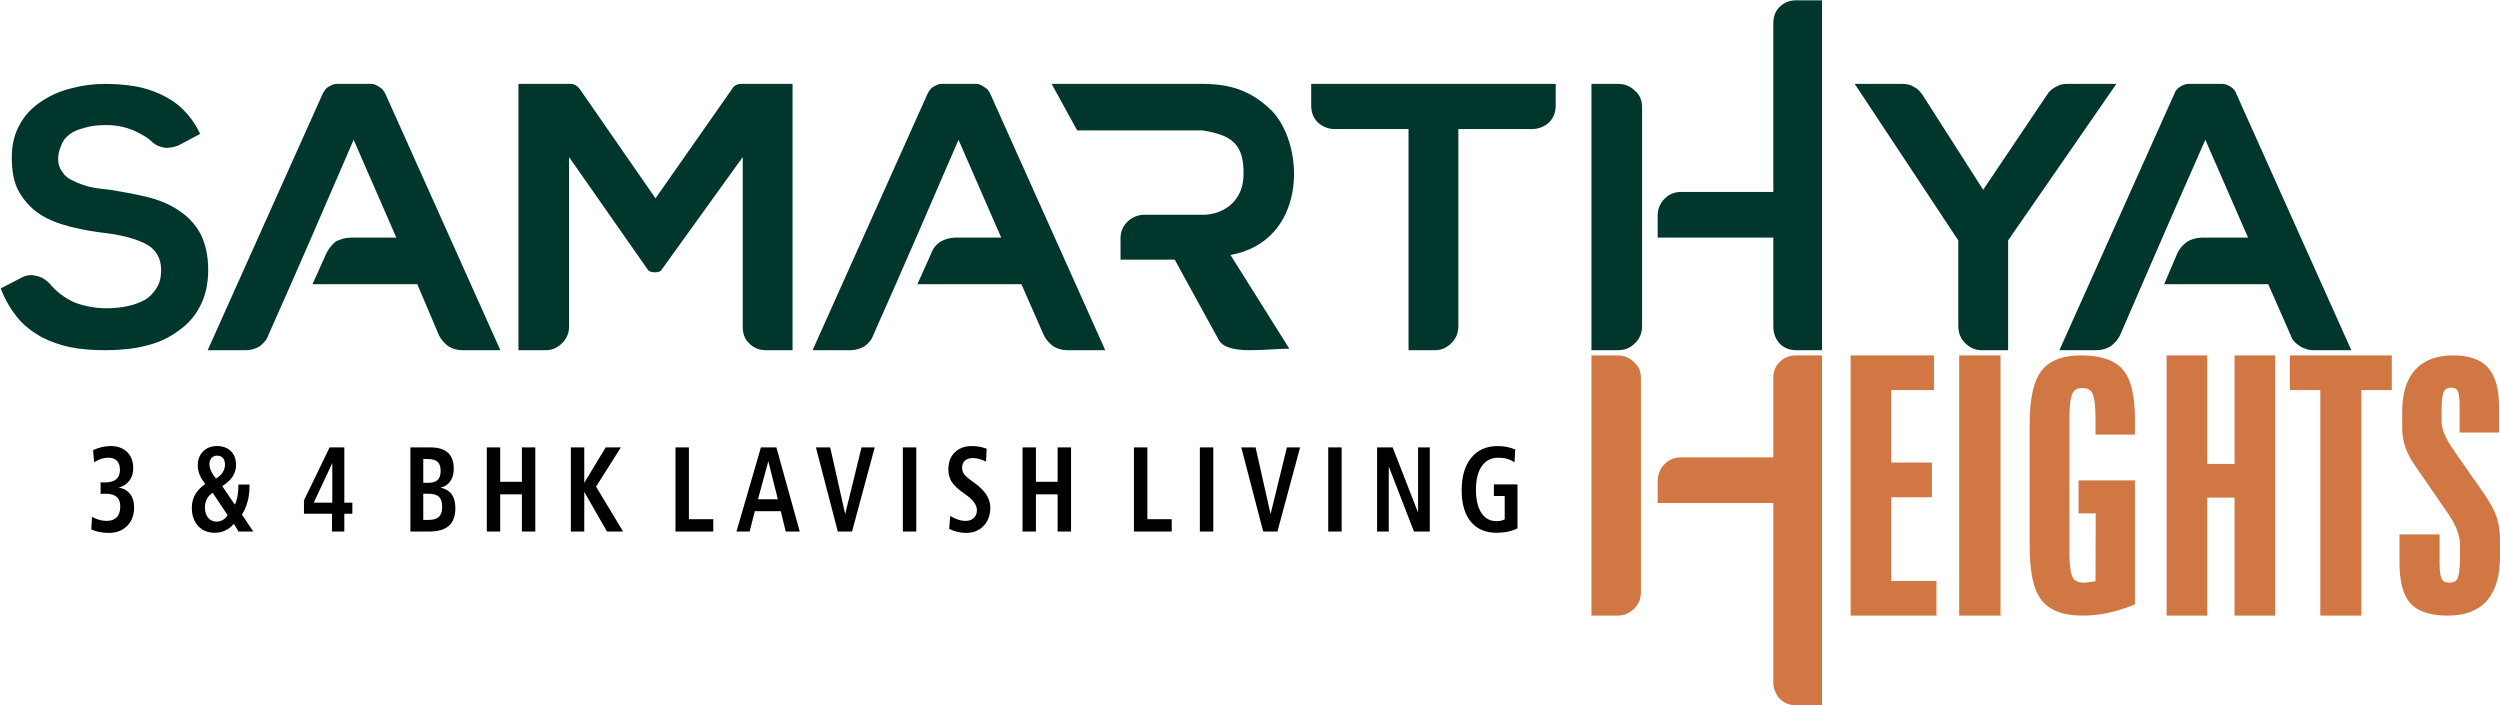
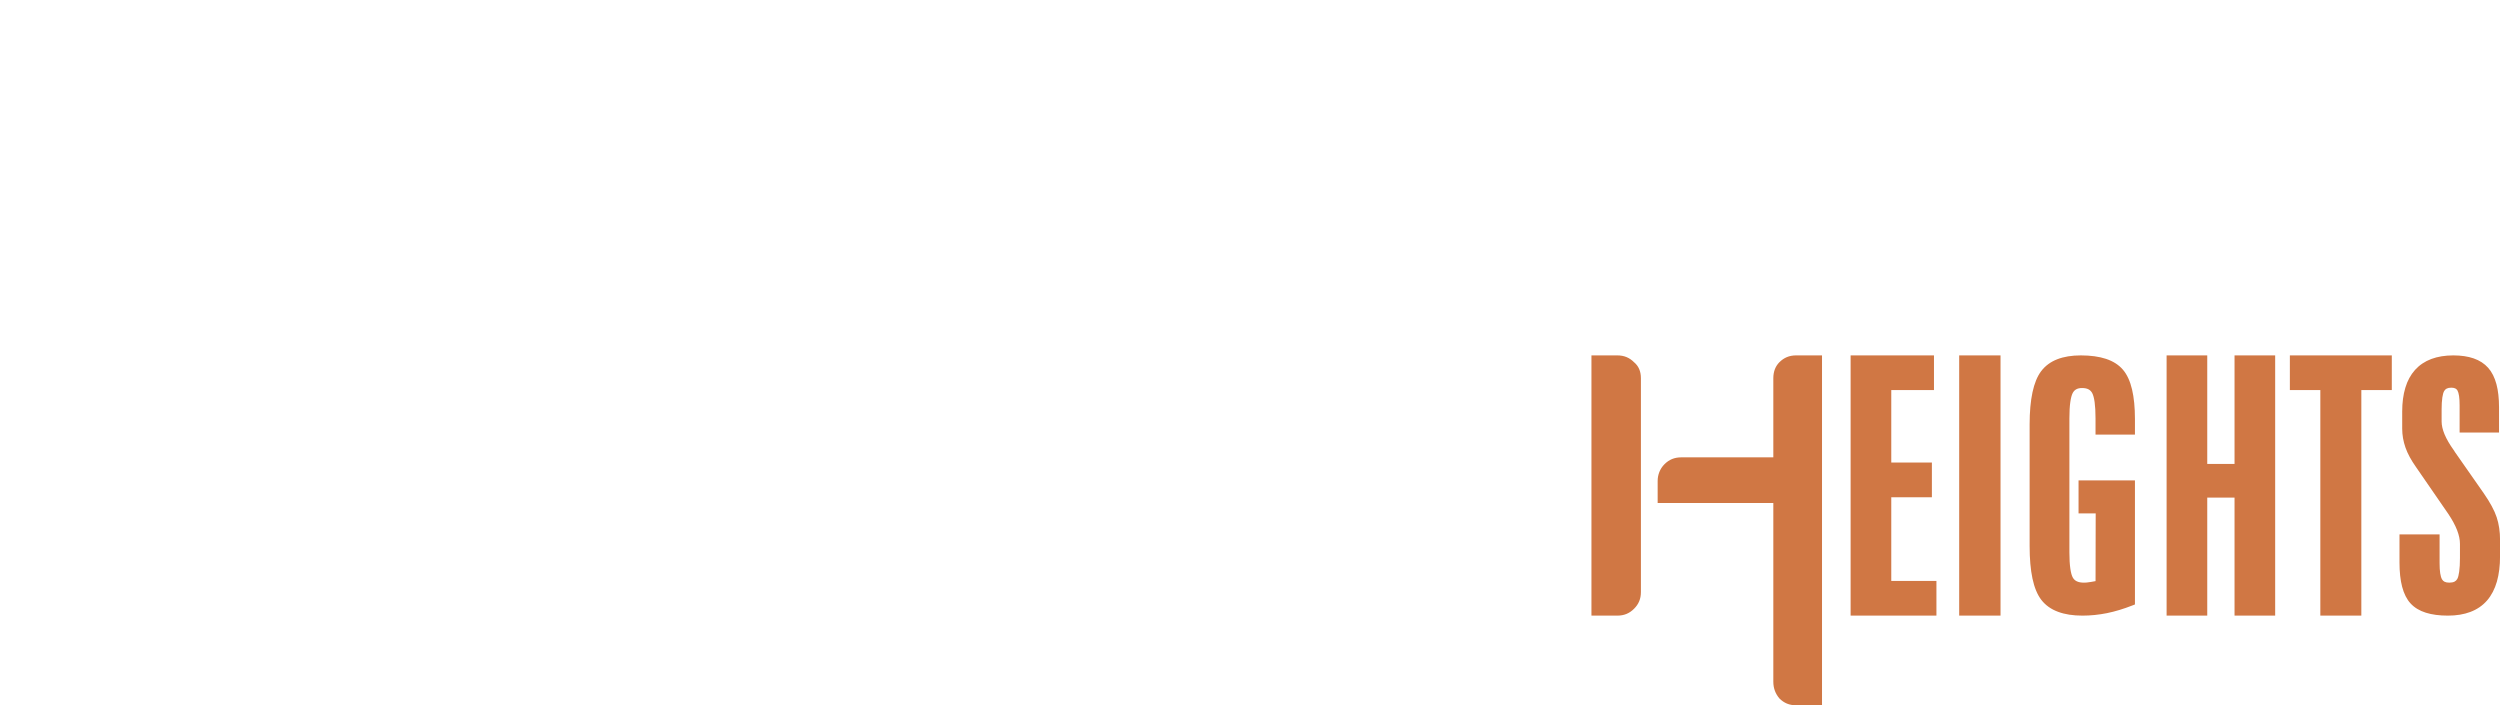
<svg xmlns="http://www.w3.org/2000/svg" width="100%" height="100%" viewBox="0 0 280 79" version="1.1" xml:space="preserve" style="fill-rule:evenodd;clip-rule:evenodd;stroke-linejoin:round;stroke-miterlimit:2;">
  <g transform="matrix(0.311,0,0,0.311,96.444,27.204)">
    <g transform="matrix(4.167,0,0,4.167,-2271.64,-839.238)">
      <path d="M686.706,215.607L686.706,217.79L683.299,217.79L683.299,215.421C683.299,214.797 683.236,214.372 683.111,214.151C683.066,214.076 683.004,214.017 682.929,213.981C682.841,213.938 682.724,213.914 682.581,213.914C682.417,213.914 682.283,213.941 682.182,213.992C682.092,214.037 682.019,214.109 681.963,214.206C681.898,214.318 681.844,214.504 681.806,214.758C681.765,215.037 681.744,215.387 681.744,215.807L681.744,216.834C681.744,217.169 681.829,217.541 681.997,217.944C682.174,218.366 682.441,218.825 682.796,219.319L682.86,219.409L682.86,219.427L685.386,223.041C685.661,223.438 685.891,223.809 686.075,224.15C686.264,224.5 686.408,224.823 686.503,225.115C686.599,225.407 686.673,225.718 686.721,226.047C686.769,226.37 686.794,226.714 686.794,227.076L686.794,228.465C686.794,229.302 686.702,230.038 686.522,230.671C686.335,231.32 686.051,231.866 685.673,232.303C685.289,232.744 684.808,233.076 684.234,233.293C683.674,233.506 683.022,233.614 682.282,233.614C681.546,233.614 680.911,233.529 680.381,233.362C679.831,233.189 679.388,232.919 679.058,232.558C678.731,232.202 678.489,231.719 678.331,231.117C678.18,230.536 678.103,229.837 678.103,229.024L678.103,226.596L681.568,226.596L681.568,229.082C681.568,229.773 681.64,230.246 681.783,230.484C681.837,230.576 681.91,230.644 682.002,230.688C682.105,230.738 682.241,230.764 682.405,230.764C682.593,230.764 682.746,230.734 682.859,230.677C682.96,230.625 683.04,230.547 683.096,230.446C683.167,230.319 683.223,230.109 683.262,229.82C683.307,229.508 683.329,229.112 683.329,228.636L683.329,227.409C683.329,227.049 683.246,226.658 683.085,226.237C682.916,225.802 682.661,225.328 682.32,224.82L679.518,220.755C679.316,220.468 679.139,220.185 678.991,219.914C678.84,219.637 678.716,219.362 678.621,219.091C678.433,218.555 678.337,218.008 678.337,217.452L678.337,215.979C678.337,215.204 678.429,214.514 678.609,213.919C678.791,213.31 679.074,212.794 679.448,212.378C679.828,211.957 680.3,211.64 680.861,211.431C681.409,211.227 682.041,211.124 682.756,211.124C683.429,211.124 684.014,211.211 684.511,211.382C685.027,211.561 685.446,211.835 685.768,212.198C686.087,212.56 686.327,213.032 686.482,213.612C686.631,214.17 686.706,214.837 686.706,215.607ZM668.629,211.124L677.439,211.124L677.439,214.121L674.806,214.121L674.806,233.612L671.262,233.612L671.262,214.121L668.629,214.121L668.629,211.124ZM657.976,211.124L661.489,211.124L661.489,220.506L663.847,220.506L663.847,211.124L667.359,211.124L667.359,233.612L663.847,233.612L663.847,223.413L661.489,223.413L661.489,233.612L657.976,233.612L657.976,211.124ZM655.24,216.625L655.24,217.967L651.833,217.967L651.833,216.571C651.833,216.007 651.807,215.536 651.756,215.164C651.707,214.813 651.636,214.55 651.547,214.381C651.469,214.237 651.361,214.129 651.228,214.058C651.084,213.983 650.896,213.944 650.669,213.944C650.464,213.944 650.295,213.982 650.163,214.056C650.037,214.125 649.934,214.235 649.859,214.381C649.77,214.554 649.7,214.818 649.652,215.171C649.6,215.544 649.575,216.012 649.575,216.571L649.575,228.138C649.575,228.711 649.603,229.188 649.658,229.565C649.709,229.917 649.783,230.176 649.876,230.336C649.956,230.474 650.071,230.58 650.215,230.649C650.373,230.725 650.58,230.764 650.831,230.764L651.073,230.754C651.332,230.723 651.579,230.683 651.835,230.632L651.848,224.777L650.366,224.777L650.366,221.928L655.24,221.928L655.24,232.648L655.024,232.733C654.652,232.879 654.279,233.01 653.91,233.122C653.55,233.232 653.185,233.325 652.821,233.4C652.472,233.47 652.117,233.523 651.758,233.56C651.401,233.595 651.048,233.614 650.704,233.614C649.887,233.614 649.185,233.505 648.599,233.286C647.991,233.061 647.509,232.717 647.153,232.258C646.807,231.81 646.548,231.188 646.381,230.397C646.22,229.632 646.138,228.699 646.138,227.604L646.138,217.099C646.138,214.913 646.469,213.376 647.131,212.493C647.478,212.032 647.946,211.684 648.53,211.456C649.099,211.235 649.776,211.124 650.562,211.124C651.411,211.124 652.134,211.224 652.731,211.421C653.354,211.626 653.846,211.942 654.205,212.364C654.557,212.776 654.821,213.349 654.992,214.075C655.156,214.775 655.24,215.626 655.24,216.625ZM640.05,211.124L643.623,211.124L643.623,233.612L640.05,233.612L640.05,211.124ZM612.544,231.575L612.544,213.096C612.544,212.506 612.347,212.045 611.951,211.715C611.558,211.321 611.097,211.124 610.505,211.124L608.269,211.124L608.269,233.614L610.505,233.614C611.097,233.614 611.558,233.415 611.951,233.021C612.347,232.627 612.544,232.166 612.544,231.575ZM613.991,221.975L613.991,223.88L623.987,223.88L623.987,239.324C623.987,239.915 624.183,240.377 624.512,240.77C624.908,241.165 625.366,241.363 625.958,241.363L628.195,241.363L628.195,211.124L625.958,211.124C625.366,211.124 624.908,211.321 624.512,211.715C624.183,212.045 623.987,212.506 623.987,213.096L623.987,219.935L616.029,219.935C615.438,219.935 614.977,220.133 614.583,220.526C614.187,220.921 613.991,221.447 613.991,221.975ZM630.667,211.124L637.872,211.124L637.872,214.121L634.181,214.121L634.181,220.385L637.691,220.385L637.691,223.383L634.181,223.383L634.181,230.615L638.084,230.615L638.084,233.612L630.667,233.612L630.667,211.124Z" style="fill:rgb(208,119,68);fill-rule:nonzero;" />
    </g>
    <g transform="matrix(1.107,0,0,1.251,235.568,103.2)">
-       <path d="M0,-23.02L-0.239,-19.325C-1.03,-19.791 -1.85,-20.134 -2.7,-20.343C-3.544,-20.553 -4.475,-20.657 -5.487,-20.657C-7.803,-20.657 -9.596,-19.855 -10.87,-18.243C-12.144,-16.637 -12.778,-14.362 -12.778,-11.417C-12.778,-8.577 -12.191,-6.361 -11.021,-4.778C-9.852,-3.189 -8.228,-2.398 -6.151,-2.398C-5.592,-2.398 -5.098,-2.439 -4.667,-2.514C-4.236,-2.596 -3.817,-2.724 -3.422,-2.892L-3.422,-9.625L-6.948,-9.625L-6.948,-12.977L0.733,-12.977L0.733,-0.326C-0.198,0.092 -1.234,0.413 -2.369,0.628C-3.503,0.843 -4.737,0.954 -6.069,0.954C-9.683,0.954 -12.476,-0.111 -14.454,-2.235C-16.433,-4.359 -17.422,-7.379 -17.422,-11.289C-17.422,-15.281 -16.38,-18.394 -14.303,-20.64C-12.22,-22.886 -9.339,-24.009 -5.656,-24.009C-4.661,-24.009 -3.689,-23.928 -2.747,-23.765C-1.798,-23.596 -0.884,-23.351 0,-23.02M-44.941,-23.625L-39.873,-23.625L-31.605,-4.836L-31.605,-23.625L-27.799,-23.625L-27.799,0.605L-32.937,0.605L-41.136,-18.121L-41.136,0.605L-44.941,0.605L-44.941,-23.625ZM-60.829,-23.625L-56.465,-23.625L-56.465,0.605L-60.829,0.605L-60.829,-23.625ZM-89.117,-23.625L-84.468,-23.625L-79.592,-4.423L-74.279,-23.625L-69.985,-23.625L-77.363,0.605L-81.995,0.605L-89.117,-23.625ZM-102.596,-23.625L-98.232,-23.625L-98.232,0.605L-102.596,0.605L-102.596,-23.625ZM-124.041,-23.625L-119.676,-23.625L-119.676,-2.957L-111.751,-2.957L-111.751,0.605L-124.041,0.605L-124.041,-23.625ZM-160.283,-23.625L-155.919,-23.625L-155.919,-13.71L-148.866,-13.71L-148.866,-23.625L-144.502,-23.625L-144.502,0.605L-148.866,0.605L-148.866,-10.114L-155.919,-10.114L-155.919,0.605L-160.283,0.605L-160.283,-23.625ZM-171.952,-23.241L-172.156,-19.546C-172.953,-19.878 -173.704,-20.128 -174.408,-20.297C-175.112,-20.466 -175.77,-20.553 -176.381,-20.553C-177.527,-20.553 -178.411,-20.308 -179.022,-19.82C-179.634,-19.331 -179.942,-18.632 -179.942,-17.725C-179.942,-17.056 -179.715,-16.445 -179.267,-15.898C-178.819,-15.356 -177.806,-14.589 -176.229,-13.599L-175.874,-13.378C-172.465,-11.208 -170.759,-8.857 -170.759,-6.32C-170.759,-4.144 -171.487,-2.375 -172.942,-1.03C-174.396,0.313 -176.299,0.989 -178.65,0.989C-179.616,0.989 -180.576,0.884 -181.524,0.68C-182.473,0.477 -183.34,0.192 -184.137,-0.169L-183.811,-3.899C-182.962,-3.422 -182.124,-3.067 -181.297,-2.829C-180.477,-2.59 -179.662,-2.468 -178.854,-2.468C-177.707,-2.468 -176.799,-2.747 -176.13,-3.312C-175.461,-3.876 -175.124,-4.627 -175.124,-5.569C-175.124,-7.047 -176.363,-8.554 -178.836,-10.084C-179.197,-10.312 -179.471,-10.486 -179.651,-10.597C-181.484,-11.754 -182.735,-12.826 -183.404,-13.809C-184.073,-14.792 -184.411,-15.962 -184.411,-17.311C-184.411,-19.36 -183.718,-20.983 -182.333,-22.194C-180.948,-23.404 -179.063,-24.009 -176.689,-24.009C-175.909,-24.009 -175.112,-23.945 -174.315,-23.812C-173.512,-23.683 -172.726,-23.492 -171.952,-23.241M-199.216,-23.625L-194.852,-23.625L-194.852,0.605L-199.216,0.605L-199.216,-23.625ZM-227.504,-23.625L-222.855,-23.625L-217.979,-4.423L-212.666,-23.625L-208.372,-23.625L-215.75,0.605L-220.382,0.605L-227.504,-23.625ZM-245.388,-23.625L-240.361,-23.625L-232.756,0.605L-237.324,0.605L-238.929,-5.261L-247.384,-5.261L-249.054,0.605L-253.354,0.605L-245.388,-23.625ZM-242.985,-19.651L-246.343,-8.682L-239.884,-8.682L-242.985,-19.651ZM-273.181,-23.625L-268.817,-23.625L-268.817,-2.957L-260.892,-2.957L-260.892,0.605L-273.181,0.605L-273.181,-23.625ZM-307.224,-23.625L-302.86,-23.625L-302.86,-13.43L-295.883,-23.625L-290.954,-23.625L-299.019,-12.319L-290.221,0.605L-295.458,0.605L-302.86,-10.818L-302.86,0.605L-307.224,0.605L-307.224,-23.625ZM-334.569,-23.625L-330.205,-23.625L-330.205,-13.71L-323.152,-13.71L-323.152,-23.625L-318.788,-23.625L-318.788,0.605L-323.152,0.605L-323.152,-10.114L-330.205,-10.114L-330.205,0.605L-334.569,0.605L-334.569,-23.625ZM-359.424,-23.625L-353,-23.625C-350.411,-23.625 -348.485,-23.119 -347.216,-22.101C-345.953,-21.082 -345.319,-19.546 -345.319,-17.486C-345.319,-16.02 -345.692,-14.816 -346.442,-13.873C-347.193,-12.93 -348.252,-12.313 -349.614,-12.028C-347.99,-11.726 -346.78,-11.085 -345.988,-10.114C-345.191,-9.142 -344.796,-7.815 -344.796,-6.128C-344.796,-3.835 -345.5,-2.136 -346.914,-1.042C-348.328,0.058 -350.515,0.605 -353.477,0.605L-359.424,0.605L-359.424,-23.625ZM-355.234,-20.274L-355.234,-13.43L-353.547,-13.43C-352.185,-13.43 -351.184,-13.71 -350.539,-14.263C-349.898,-14.821 -349.579,-15.694 -349.579,-16.887C-349.579,-18.068 -349.91,-18.924 -350.574,-19.465C-351.237,-20.006 -352.325,-20.274 -353.838,-20.274L-355.234,-20.274ZM-355.234,-10.288L-355.234,-2.747L-353.477,-2.747C-351.958,-2.747 -350.847,-3.044 -350.143,-3.643C-349.439,-4.243 -349.09,-5.185 -349.09,-6.483C-349.09,-7.827 -349.433,-8.793 -350.12,-9.392C-350.806,-9.991 -351.923,-10.288 -353.477,-10.288L-355.234,-10.288ZM-385.705,-23.625L-380.921,-23.625L-380.921,-7.704L-378.303,-7.704L-378.303,-4.527L-380.921,-4.527L-380.921,0.605L-384.937,0.605L-384.937,-4.527L-394.049,-4.527L-394.049,-8.362L-385.705,-23.625ZM-384.832,-19.127L-390.866,-7.704L-384.832,-7.704L-384.832,-19.127ZM-422.675,-14.647C-421.709,-15.159 -420.975,-15.758 -420.481,-16.451C-419.986,-17.137 -419.742,-17.888 -419.742,-18.708C-419.742,-19.505 -419.969,-20.128 -420.423,-20.576C-420.877,-21.024 -421.511,-21.251 -422.314,-21.251C-423.041,-21.251 -423.641,-21.024 -424.106,-20.57C-424.572,-20.116 -424.804,-19.529 -424.804,-18.813C-424.804,-18.184 -424.618,-17.515 -424.252,-16.8C-423.879,-16.084 -423.355,-15.362 -422.675,-14.647M-420.644,-12.482L-416.553,-7.146C-416.181,-7.763 -415.89,-8.543 -415.686,-9.485C-415.483,-10.428 -415.378,-11.481 -415.378,-12.651L-415.378,-12.942L-411.782,-12.942L-411.782,-12.174C-411.782,-10.73 -411.991,-9.328 -412.41,-7.966C-412.835,-6.605 -413.434,-5.377 -414.22,-4.283L-410.519,0.605L-415.343,0.605L-416.844,-1.63C-417.7,-0.763 -418.642,-0.117 -419.672,0.313C-420.708,0.738 -421.842,0.954 -423.082,0.954C-425.322,0.954 -427.12,0.296 -428.488,-1.013C-429.85,-2.328 -430.53,-4.062 -430.53,-6.227C-430.53,-7.646 -430.175,-8.915 -429.465,-10.026C-428.755,-11.138 -427.656,-12.156 -426.166,-13.075C-426.998,-14.024 -427.615,-14.932 -428.011,-15.805C-428.412,-16.683 -428.61,-17.562 -428.61,-18.452C-428.61,-20.076 -428.034,-21.408 -426.882,-22.45C-425.724,-23.492 -424.217,-24.009 -422.355,-24.009C-420.452,-24.009 -418.945,-23.52 -417.827,-22.543C-416.704,-21.565 -416.146,-20.244 -416.146,-18.586C-416.146,-17.358 -416.512,-16.241 -417.252,-15.234C-417.991,-14.228 -419.125,-13.314 -420.644,-12.482M-423.745,-10.556C-424.577,-10.079 -425.206,-9.485 -425.631,-8.77C-426.056,-8.054 -426.271,-7.245 -426.271,-6.349C-426.271,-5.11 -425.921,-4.12 -425.229,-3.375C-424.537,-2.631 -423.617,-2.258 -422.471,-2.258C-421.744,-2.258 -421.075,-2.416 -420.458,-2.73C-419.847,-3.038 -419.317,-3.498 -418.875,-4.097L-423.745,-10.556ZM-454.303,-12.063C-452.737,-11.836 -451.51,-11.219 -450.625,-10.219C-449.746,-9.212 -449.304,-7.926 -449.304,-6.355C-449.304,-4.155 -450.055,-2.375 -451.562,-1.03C-453.069,0.313 -455.048,0.989 -457.503,0.989C-458.574,0.989 -459.587,0.907 -460.546,0.744C-461.512,0.575 -462.402,0.331 -463.235,-0.001L-462.996,-3.626C-462.158,-3.23 -461.35,-2.939 -460.587,-2.747C-459.819,-2.561 -459.028,-2.468 -458.207,-2.468C-456.787,-2.468 -455.699,-2.823 -454.943,-3.533C-454.186,-4.243 -453.808,-5.261 -453.808,-6.593C-453.808,-7.85 -454.204,-8.781 -454.989,-9.387C-455.775,-9.986 -456.991,-10.288 -458.644,-10.288C-458.883,-10.288 -459.132,-10.283 -459.388,-10.271C-459.645,-10.259 -459.912,-10.242 -460.197,-10.219L-460.215,-13.57C-460.034,-13.558 -459.842,-13.547 -459.645,-13.541C-459.441,-13.535 -459.144,-13.535 -458.749,-13.535C-457.154,-13.535 -455.95,-13.838 -455.135,-14.448C-454.32,-15.054 -453.913,-15.95 -453.913,-17.131C-453.913,-18.289 -454.233,-19.168 -454.879,-19.761C-455.519,-20.361 -456.456,-20.657 -457.683,-20.657C-458.463,-20.657 -459.237,-20.547 -460,-20.332C-460.762,-20.116 -461.542,-19.785 -462.333,-19.331L-462.641,-22.851C-461.617,-23.247 -460.639,-23.544 -459.703,-23.73C-458.76,-23.916 -457.835,-24.009 -456.916,-24.009C-454.675,-24.009 -452.895,-23.433 -451.568,-22.281C-450.247,-21.129 -449.584,-19.575 -449.584,-17.62C-449.584,-16.212 -449.997,-15.019 -450.829,-14.053C-451.655,-13.081 -452.819,-12.418 -454.303,-12.063" />
-     </g>
+       </g>
    <g transform="matrix(4.167,0,0,4.167,-2271.64,-1093.1)">
-       <path d="M497.737,265.893L498.944,263.209C499.147,262.807 499.413,262.471 499.75,262.202C500.153,262.001 500.554,261.867 501.091,261.867L504.984,261.867L501.293,253.412C498.274,260.391 496.865,263.679 493.911,270.32C493.778,270.725 493.508,270.992 493.174,271.261C492.839,271.462 492.435,271.597 491.965,271.597L488.678,271.597L498.609,249.453C498.742,249.186 498.878,248.985 499.078,248.849C499.348,248.717 499.548,248.581 499.817,248.581L502.836,248.581C503.105,248.581 503.306,248.717 503.508,248.849C503.775,248.985 503.91,249.186 504.042,249.453L513.974,271.597L510.688,271.597C510.217,271.597 509.815,271.462 509.479,271.261C509.143,270.992 508.876,270.725 508.673,270.32L506.794,265.893L497.737,265.893ZM534.919,254.906L527.987,264.531C527.852,264.799 527.651,264.866 527.314,264.866C527.045,264.866 526.776,264.799 526.641,264.531L519.91,254.906L519.91,269.577C519.91,270.115 519.71,270.587 519.306,270.99C518.902,271.395 518.431,271.597 517.893,271.597L515.537,271.597L515.537,248.581L520.045,248.581C520.381,248.581 520.652,248.782 520.853,249.052L527.382,258.473L533.976,249.052C534.111,248.782 534.38,248.581 534.783,248.581L539.226,248.581L539.226,271.597L536.937,271.597C536.332,271.597 535.861,271.395 535.457,270.99C535.053,270.587 534.919,270.115 534.919,269.577L534.919,254.906ZM550.013,265.893L551.22,263.209C551.354,262.807 551.625,262.471 552.028,262.202C552.429,262.001 552.832,261.867 553.302,261.867L557.26,261.867L553.569,253.412C550.55,260.391 549.141,263.679 546.189,270.32C546.055,270.725 545.786,270.992 545.452,271.261C545.049,271.462 544.711,271.597 544.242,271.597L540.956,271.597L550.886,249.453C551.02,249.186 551.154,248.985 551.354,248.849C551.625,248.717 551.825,248.581 552.093,248.581L555.112,248.581C555.381,248.581 555.583,248.717 555.784,248.849C556.053,248.985 556.188,249.186 556.32,249.453L566.251,271.597L562.963,271.597C562.493,271.597 562.092,271.462 561.757,271.261C561.42,270.992 561.151,270.725 560.95,270.32L559.005,265.893L550.013,265.893ZM596.767,269.51C596.767,270.115 596.565,270.587 596.161,270.99C595.757,271.394 595.286,271.597 594.748,271.597L592.461,271.597L592.461,252.485L586.067,252.485C585.528,252.485 585.058,252.283 584.654,251.946C584.25,251.543 584.049,251.071 584.049,250.466L584.049,248.581L605.179,248.581L605.179,250.466C605.179,251.071 604.976,251.543 604.574,251.946C604.17,252.283 603.699,252.485 603.093,252.485L596.767,252.485L596.767,269.51ZM623.987,269.558L623.987,261.863L613.991,261.863L613.991,259.958C613.991,259.43 614.187,258.904 614.583,258.51C614.977,258.116 615.438,257.918 616.029,257.918L623.987,257.918L623.987,243.33C623.987,242.74 624.183,242.279 624.512,241.949C624.908,241.555 625.366,241.358 625.958,241.358L628.195,241.358L628.195,271.597L625.958,271.597C625.366,271.597 624.908,271.399 624.512,271.004C624.183,270.61 623.987,270.149 623.987,269.558ZM612.644,269.51C612.644,270.115 612.442,270.587 612.037,270.99C611.635,271.394 611.164,271.597 610.557,271.597L608.269,271.597L608.269,248.581L610.557,248.581C611.164,248.581 611.635,248.782 612.037,249.186C612.442,249.523 612.644,249.996 612.644,250.6L612.644,269.51ZM642.125,257.734L647.644,249.523C647.847,249.187 648.116,248.985 648.385,248.85C648.723,248.649 648.99,248.581 649.393,248.581L653.635,248.581L644.28,262.108L644.28,271.597L641.991,271.597C641.453,271.597 640.982,271.396 640.578,270.992C640.174,270.588 639.973,270.117 639.973,269.512L639.973,262.108L631.022,248.581L635.127,248.581C635.53,248.581 635.867,248.649 636.137,248.85C636.472,248.985 636.676,249.255 636.876,249.523L642.125,257.734ZM657.768,265.893L658.91,263.209C659.11,262.807 659.38,262.471 659.783,262.202C660.117,262.001 660.588,261.867 661.057,261.867L665.015,261.867L661.324,253.412C658.238,260.391 656.83,263.679 653.944,270.32C653.743,270.725 653.474,270.992 653.139,271.261C652.805,271.462 652.401,271.597 651.931,271.597L648.712,271.597L658.64,249.453C658.708,249.186 658.91,248.985 659.11,248.849C659.313,248.717 659.58,248.581 659.849,248.581L662.801,248.581C663.07,248.581 663.339,248.717 663.54,248.849C663.741,248.985 663.942,249.186 664.01,249.453L673.94,271.597L670.652,271.597C670.249,271.597 669.847,271.462 669.512,271.261C669.11,270.992 668.84,270.725 668.706,270.32L666.761,265.893L657.768,265.893ZM580.731,250.99C578.93,249.19 577.144,248.581 574.595,248.581L561.615,248.581L563.824,252.598L574.629,252.598C577.193,253.002 578.276,253.771 578.2,256.517C578.134,258.914 576.223,259.939 574.595,259.89L569.606,259.89C568.596,259.91 567.612,260.675 567.571,261.839L567.57,263.774L572.255,263.774L576.073,270.729C576.844,272.056 580.072,271.466 582.159,271.466L577.073,263.367C583.592,262.19 583.612,254.185 580.731,250.99ZM486.117,253.921C485.736,254.047 485.417,254.111 485.036,254.111C484.59,254.047 484.273,253.921 483.956,253.667C483.51,253.222 482.938,252.904 482.239,252.586C481.602,252.331 480.84,252.14 479.949,252.14C479.188,252.14 478.551,252.204 477.979,252.395C477.471,252.522 477.025,252.712 476.707,252.967C476.389,253.222 476.135,253.54 476.009,253.921C475.88,254.239 475.754,254.619 475.754,255.064C475.754,255.51 475.88,255.892 476.135,256.209C476.325,256.528 476.644,256.781 477.089,256.973C477.471,257.163 477.979,257.355 478.487,257.481C479.059,257.609 479.633,257.671 480.266,257.735C481.413,257.926 482.493,258.117 483.51,258.371C484.528,258.626 485.417,259.007 486.18,259.517C486.944,260.025 487.58,260.661 488.025,261.487C488.47,262.314 488.724,263.394 488.724,264.666C488.724,265.874 488.47,266.955 488.025,267.781C487.58,268.671 486.944,269.371 486.117,269.943C485.354,270.516 484.401,270.961 483.318,271.216C482.303,271.471 481.157,271.597 479.886,271.597C478.806,271.597 477.787,271.533 476.835,271.342C475.88,271.152 475.054,270.833 474.292,270.452C473.529,270.007 472.828,269.499 472.258,268.799C471.685,268.1 471.176,267.273 470.794,266.255L472.639,265.302C473.02,265.111 473.465,265.048 473.847,265.174C474.292,265.238 474.672,265.493 474.99,265.81C475.627,266.573 476.325,267.082 477.152,267.463C477.979,267.781 478.932,267.972 479.949,267.972C480.587,267.972 481.221,267.909 481.794,267.781C482.367,267.655 482.873,267.463 483.318,267.21C483.702,266.955 484.02,266.637 484.273,266.193C484.528,265.81 484.655,265.302 484.655,264.666C484.655,263.649 484.21,262.886 483.383,262.442C482.556,261.995 481.413,261.678 479.949,261.487C478.806,261.36 477.787,261.169 476.771,260.915C475.816,260.661 474.926,260.342 474.163,259.833C473.401,259.326 472.828,258.69 472.383,257.926C471.938,257.163 471.748,256.146 471.748,254.938C471.748,253.794 472.003,252.84 472.448,252.077C472.892,251.25 473.529,250.615 474.292,250.107C475.054,249.598 475.88,249.216 476.897,248.962C477.851,248.707 478.806,248.581 479.821,248.581C480.648,248.581 481.477,248.643 482.303,248.771C483.13,248.898 483.892,249.152 484.59,249.47C485.291,249.788 485.99,250.233 486.562,250.805C487.134,251.378 487.644,252.077 488.025,252.904L486.117,253.921Z" style="fill:rgb(0,54,43);" />
-     </g>
+       </g>
  </g>
</svg>